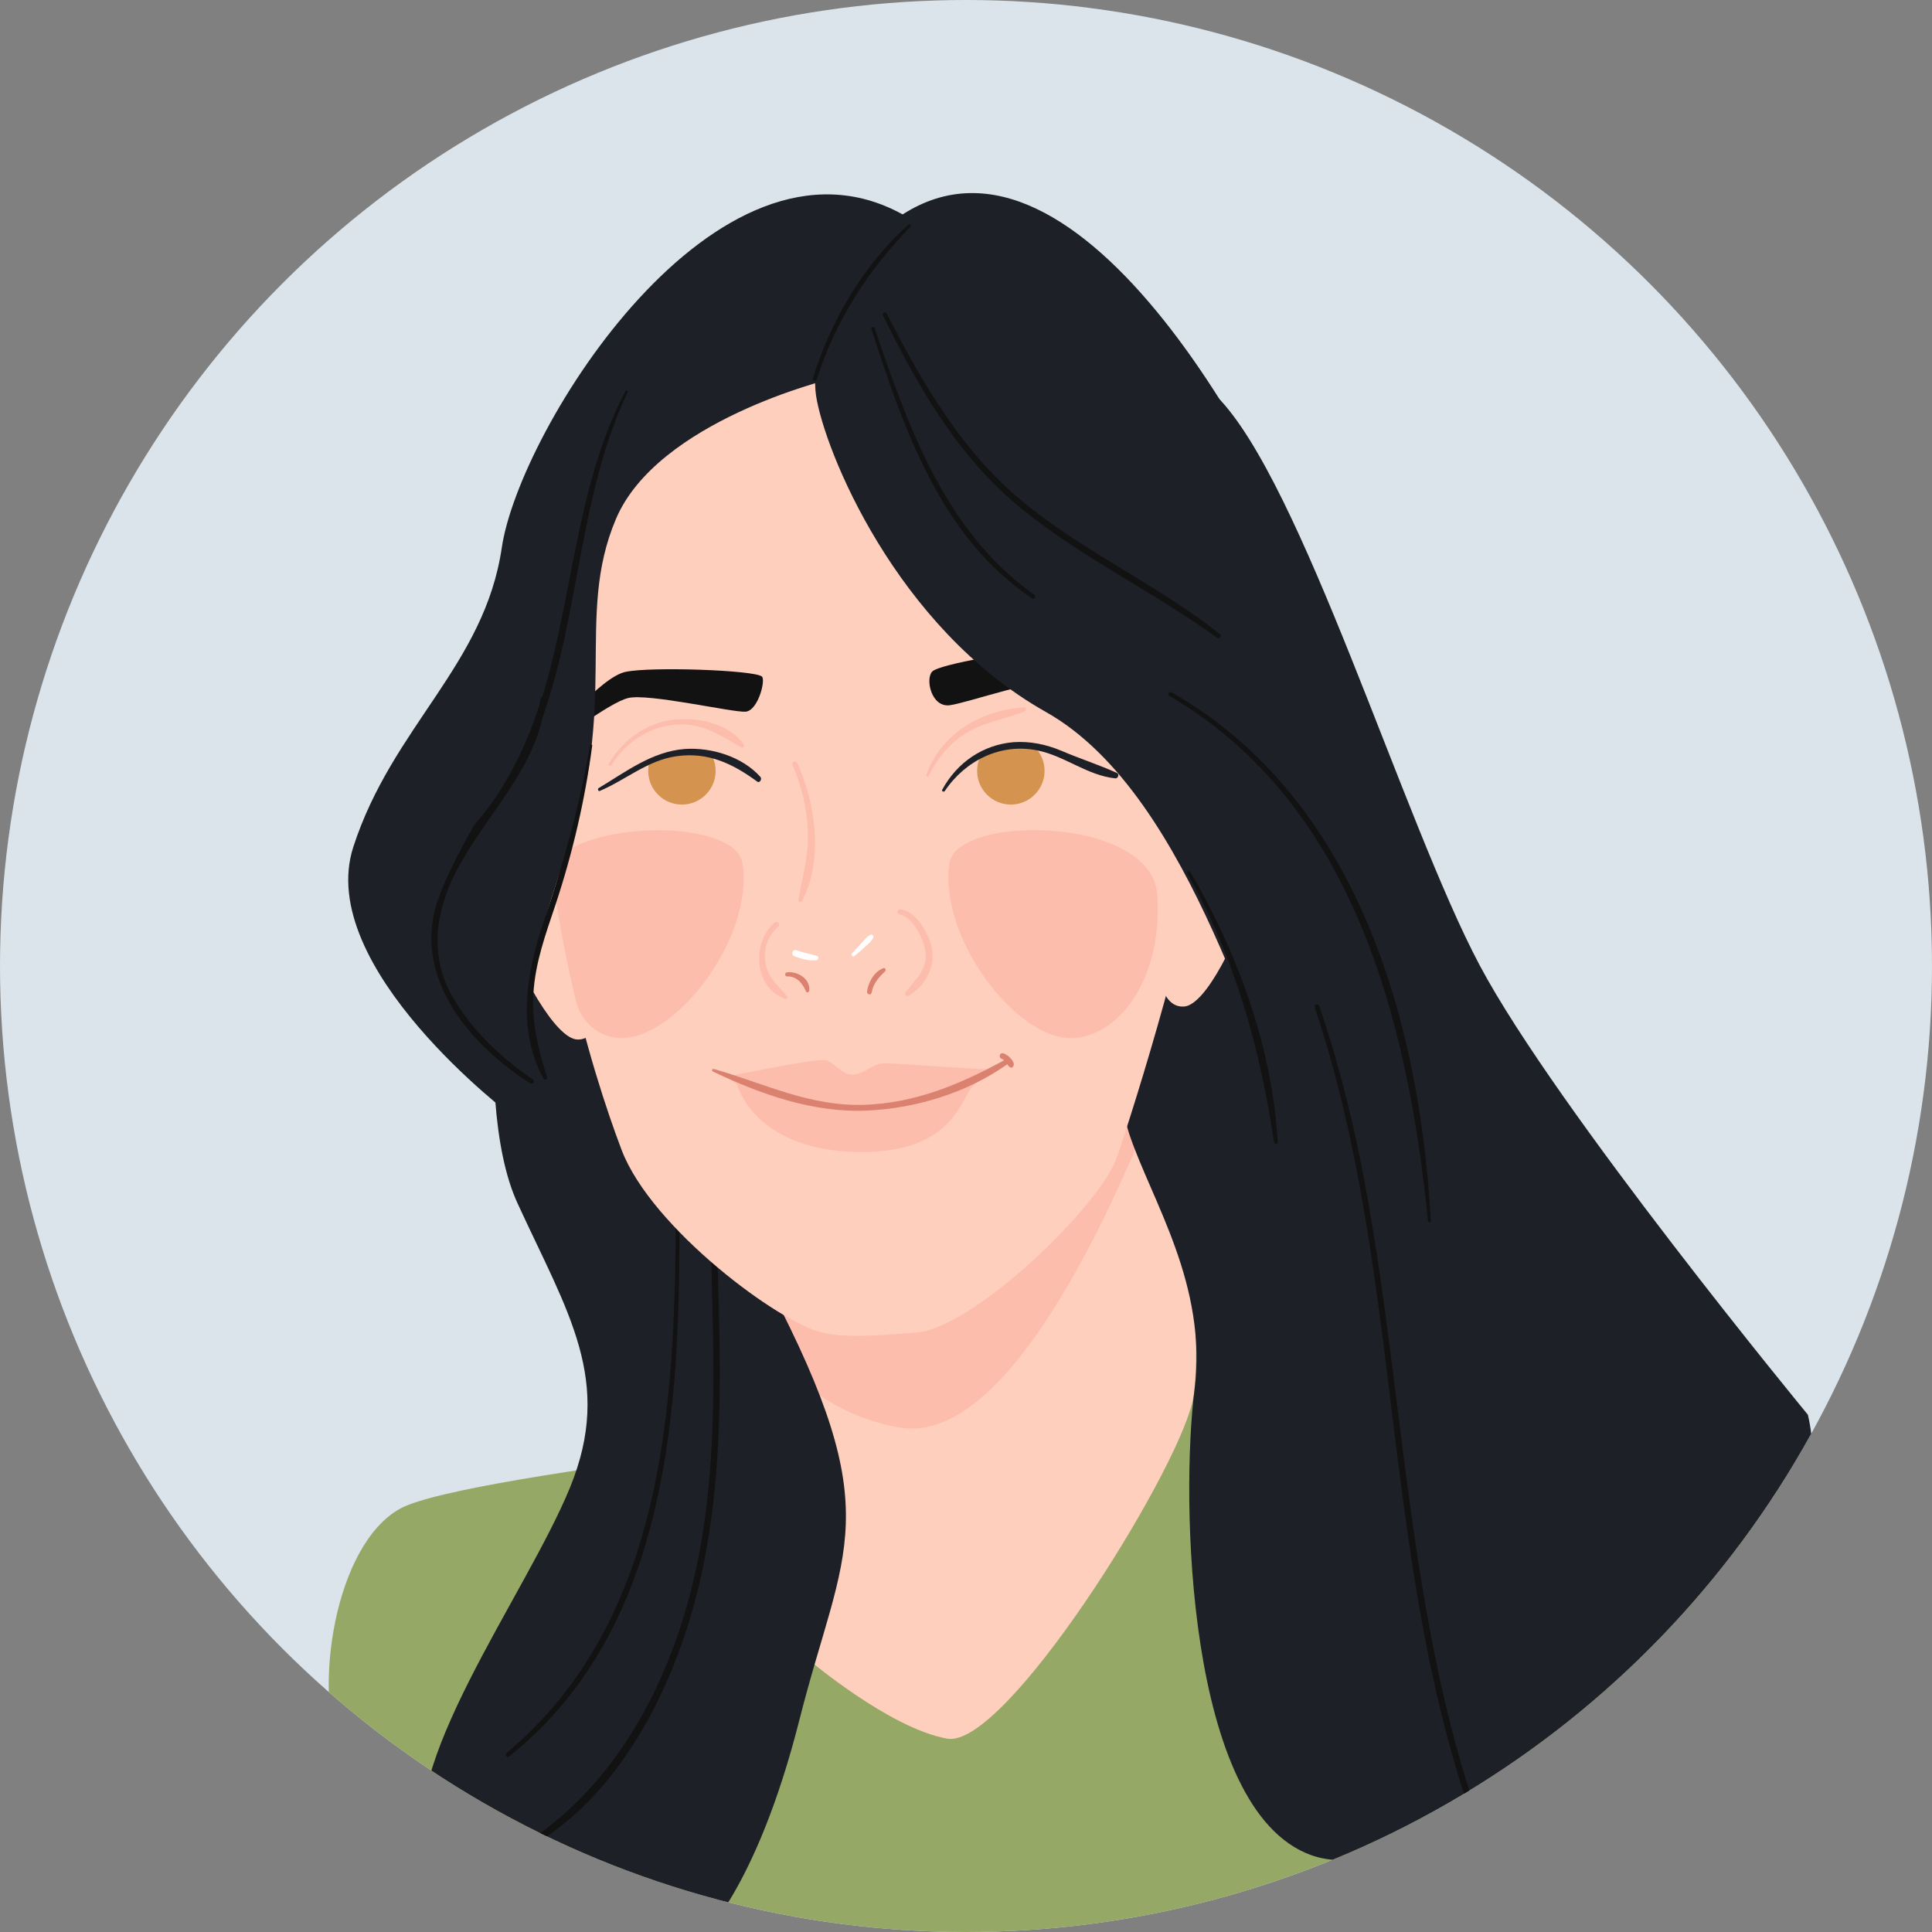
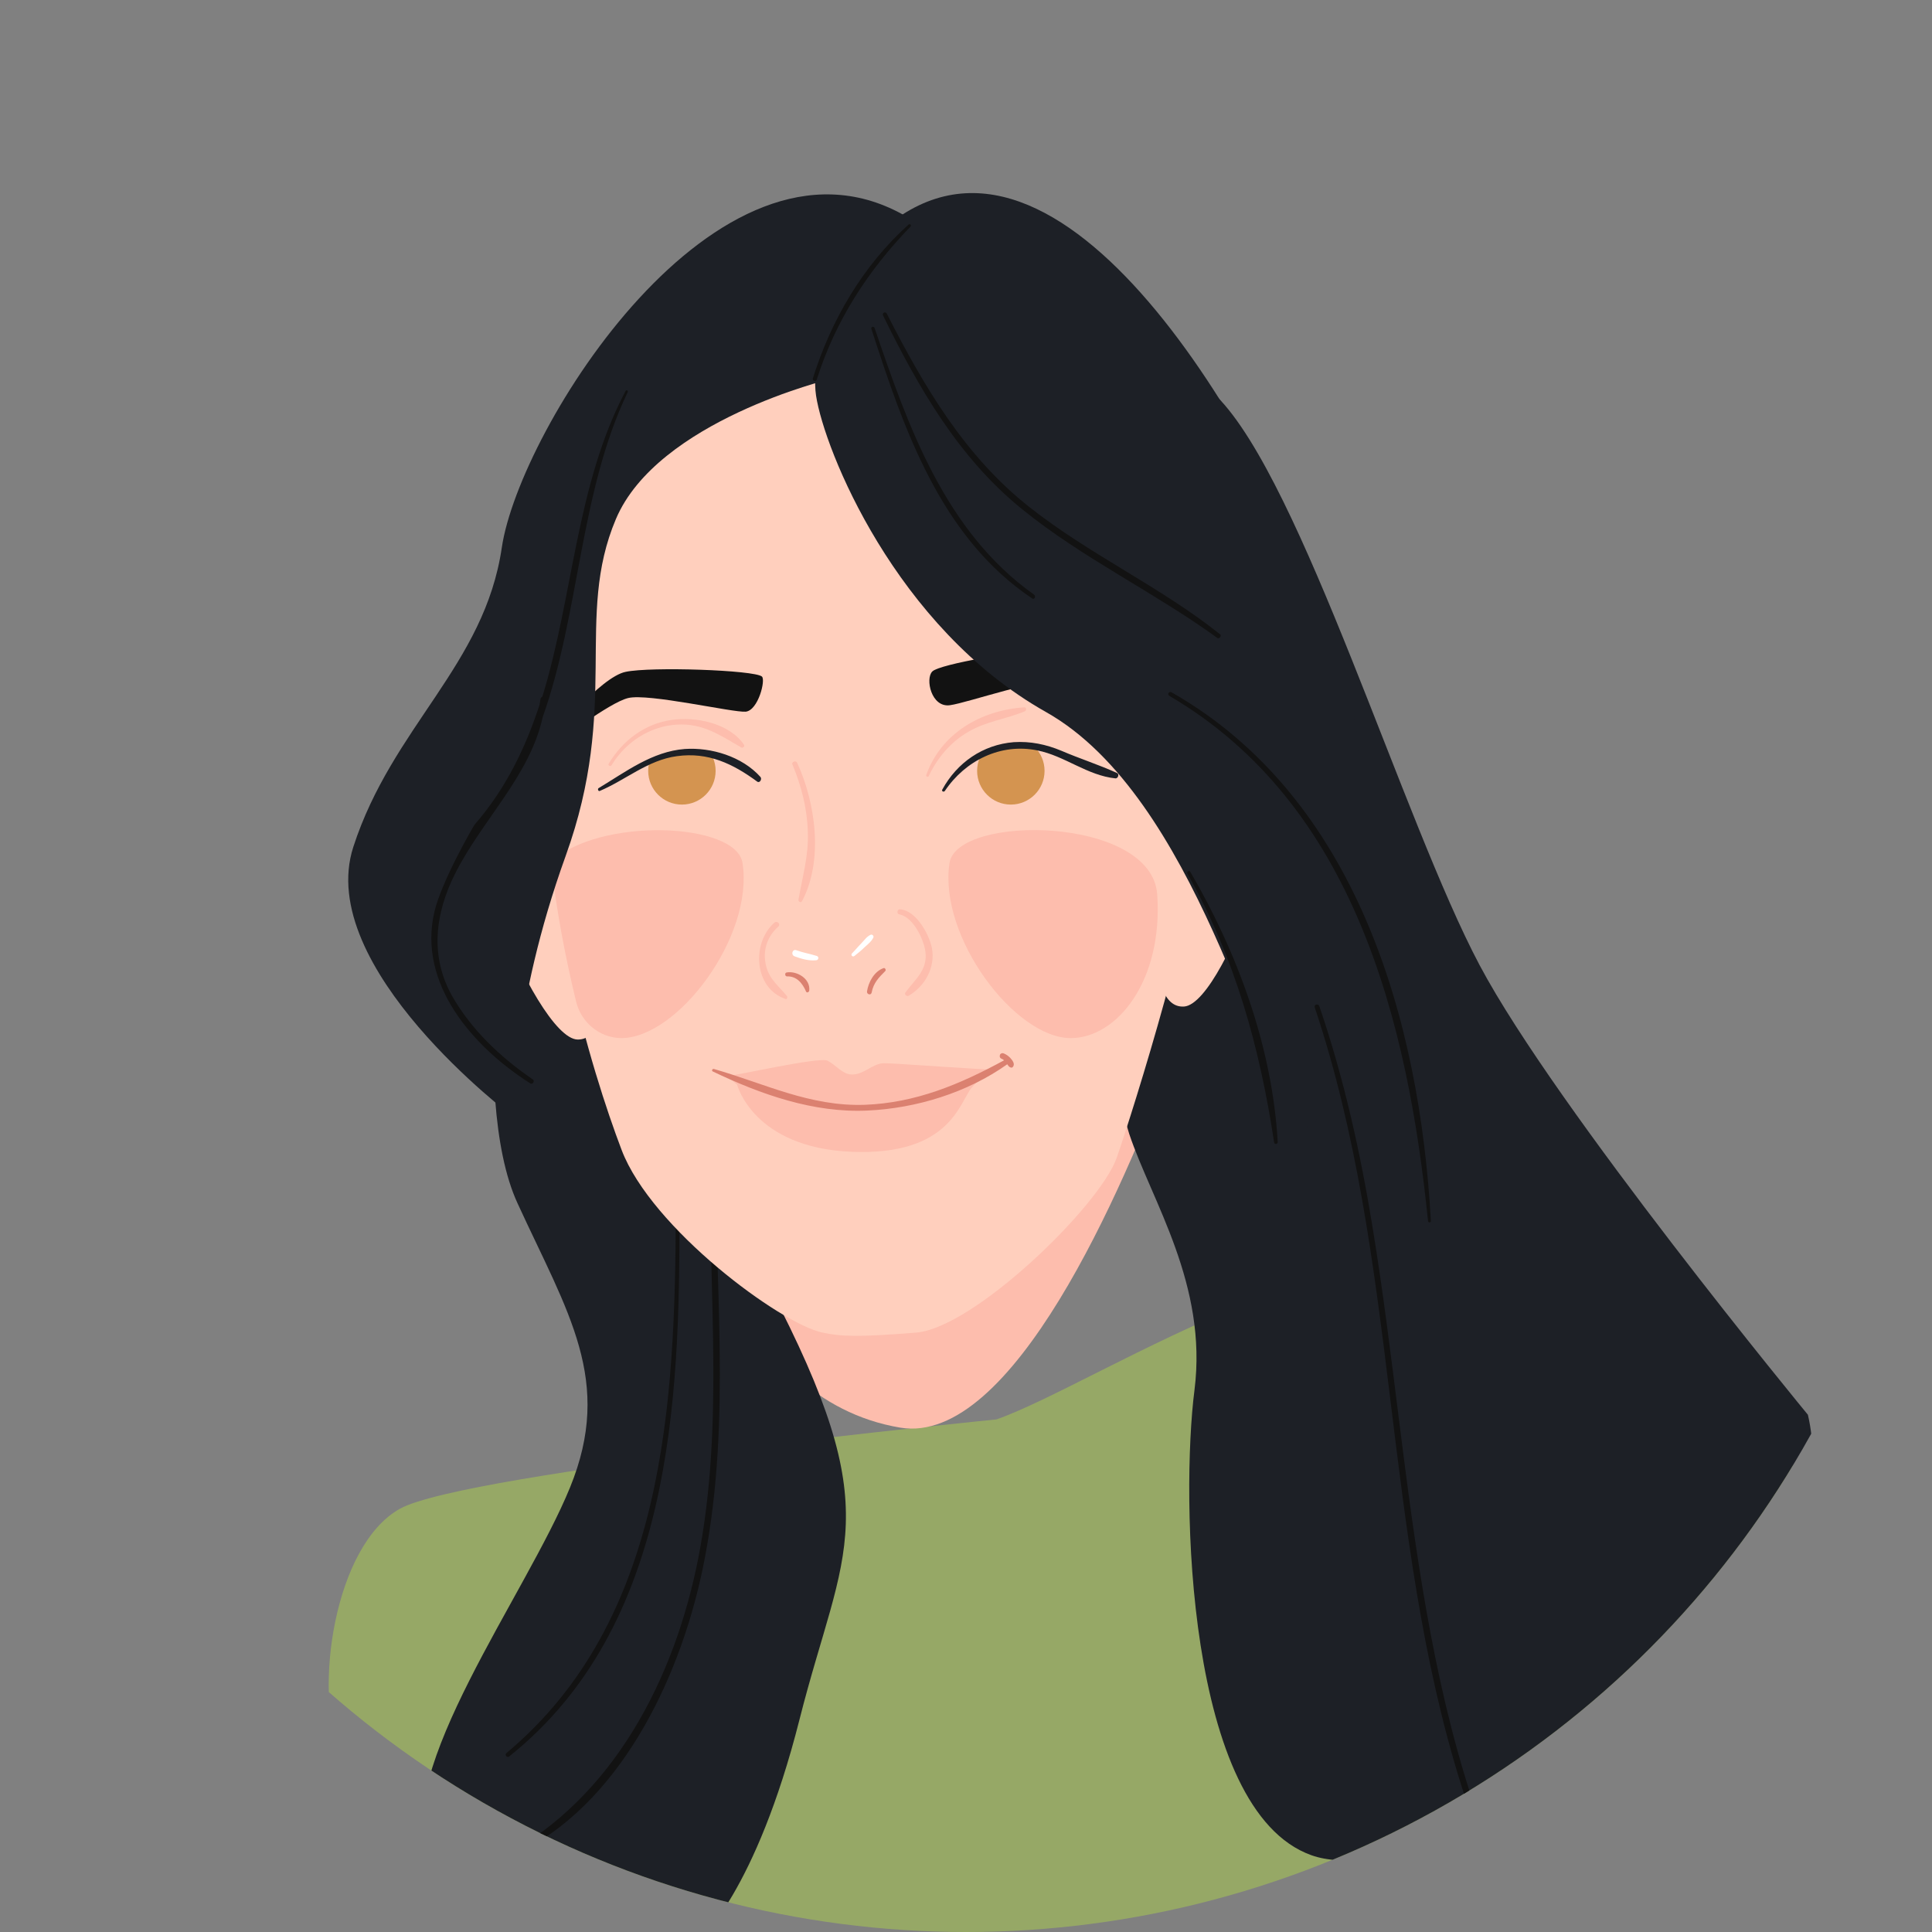
<svg xmlns="http://www.w3.org/2000/svg" xmlns:xlink="http://www.w3.org/1999/xlink" version="1.1" id="Layer_1" x="0px" y="0px" width="538.6px" height="538.6px" viewBox="0 0 538.6 538.6" style="enable-background:new 0 0 538.6 538.6;" xml:space="preserve">
  <rect x="0" y="0" width="538.6" height="538.6" fill="#808080" stroke="none" />
  <style type="text/css">
	.st0{fill:#DAE4EA;}
	.st1{clip-path:url(#SVGID_2_);}
	.st2{fill:#96A866;}
	.st3{fill:#FFCFBD;}
	.st4{fill:#FDBDAD;}
	.st5{fill:#1D2026;}
	.st6{fill:#121212;}
	.st7{fill:#D49450;}
	.st8{fill:#DB8170;}
	.st9{fill:#FFFFFF;}
</style>
  <g id="Layer_3">
-     <circle class="st0" cx="269.3" cy="269.3" r="269.3" />
-   </g>
+     </g>
  <g>
    <defs>
      <circle id="SVGID_1_" cx="269.3" cy="269.3" r="269.3" />
    </defs>
    <clipPath id="SVGID_2_">
      <use xlink:href="#SVGID_1_" style="overflow:visible;" />
    </clipPath>
    <g class="st1">
      <path class="st2" d="M277.8,395.7c29.3-10.3,106.9-63.7,150.1-38.1s78.4,56.4,78.4,56.4S405.2,567.1,301.9,555.4    S102,506.3,94.7,488.7s-1.5-57.9,16.8-68.1S277.8,395.7,277.8,395.7z" />
-       <path class="st3" d="M199.7,334.3l25.5,128.2c0,0,22.8,19.4,38.9,22.2s63.3-72.7,68.3-93.8c5-21.1-9.4-127.7-9.4-127.7    L199.7,334.3z" />
      <path class="st4" d="M326.8,294.7c-0.8-6.7-1.5-12.7-2.1-17.6l-123.9,62.7l4.4,22.3c7.8,14.4,21.9,31.9,45.8,35.9    C282.1,403.1,312.8,332.3,326.8,294.7z" />
      <path class="st5" d="M144.3,335.5c14,30.5,26.8,49.4,14.6,79.2c-12.2,29.9-49.4,79.2-39.6,103l75.6,23.2c0,0,15.8-13.4,28-61.6    s25-56.7-8.5-120.7s-32.9-121.9-32.9-121.9l-39-3C142.4,233.7,130.2,305,144.3,335.5z" />
      <path class="st6" d="M196.5,434.3c7.5-39.3,2.5-77.9,3-116.6c0-1-1.3-0.7-1.3,0.3c-1.2,36.5,3.5,72.4-2.3,109.4    c-5.4,34.7-21.2,68.5-49.9,86.8c-0.8,0.5-0.4,1.8,0.4,1.4C174,500.9,190.5,466.1,196.5,434.3z" />
      <path class="st6" d="M189.4,338.1c0-0.7-1-0.8-1-0.1c-0.2,53.2-3,113.8-47.2,150.7c-0.6,0.5,0.1,1.4,0.7,1    C187.1,453.7,189.6,391.1,189.4,338.1z" />
      <path class="st5" d="M321.7,265.3c0,0-13.2,32-6.9,50.8c6.3,18.8,21.9,42,18.2,71.4c-3.8,29.5-2.5,117.2,32.6,129.7    C400.6,529.7,519,458.9,504,394.4c0,0-70.2-85.2-91.5-125.3S363,134.3,339.2,110.5S331.7,235.8,321.7,265.3z" />
      <g>
        <path class="st3" d="M160,228.8c0,0-10.6-25.3-24.8-16.9c-14.2,8.4,13.9,77.6,25.8,77.9c12,0.2,5.2-35,5.2-35L160,228.8z" />
        <path class="st3" d="M328.1,219.6c0,0,9.4-25.8,23.9-18c14.6,7.7-10,78.2-21.9,79c-11.9,0.8-6.9-34.7-6.9-34.7L328.1,219.6z" />
      </g>
      <path class="st3" d="M230.7,87.2c22.1-1.7,63.6,3,81,39.6s24.4,78.8,23.5,101.5c-0.9,22.6-19.2,81-23.9,94.5    c-4.8,13.5-39.8,47.4-55.9,48.7c-16.1,1.3-21,1.1-26.1,0c-11.8-2.5-47.7-29.1-56-50.9c-8.3-21.8-24.4-74-20.5-120.6    C156.7,153.4,158.4,92.8,230.7,87.2z" />
      <circle class="st7" cx="190.1" cy="214.9" r="9.4" />
      <circle class="st7" cx="281.8" cy="214.9" r="9.4" />
      <path class="st6" d="M259.9,187.2c-2,2-0.3,10.1,4.9,9.4c5.2-0.7,25.5-8,33.5-7c8,1,16,10.8,17.8,8c1.7-2.8-16.4-16.4-23.7-16.4    S261.9,185.1,259.9,187.2z" />
      <path class="st6" d="M212.4,188.6c1.1,0.9-1,9.4-4.5,9.8c-3.5,0.3-27.2-5.2-32.8-3.8c-5.6,1.4-18.8,12.2-20.2,11.5    s12.6-17.4,19.5-18.8C181.4,185.8,210.3,186.8,212.4,188.6z" />
      <path class="st4" d="M264.7,240.6c2.1-13.7,56.3-13.1,57.9,8.7c1.7,24.1-11.2,40.1-24.1,40.1C282.9,289.4,261.6,261.1,264.7,240.6    z" />
      <path class="st4" d="M207,240.6c-1.7-11.4-40-12.9-53.4-0.3c1.5,13.7,4.1,26.9,7,38.9c1.4,5.8,6.5,10.1,12.5,10.2c0,0,0.1,0,0.1,0    C188.9,289.4,210.2,261.1,207,240.6z" />
      <path class="st5" d="M251.6,59.8c-12.6,8.1-26.4,35.4-24.1,50.5s22.2,64.6,64.1,88.2S350.6,300.3,362,313s27.4-83.9,10.8-133.5    S300.7,28.2,251.6,59.8z" />
      <path class="st5" d="M231.4,105.7c0,0-48.1,11.6-59.7,39c-11.6,27.4,1.2,51.8-14,93.9c-15.2,42.1-14.7,72.7-14.7,72.7    s-55.4-41.6-44.5-75.2s36.6-50.6,41.4-83.5c4.9-32.9,59.9-121.2,111.6-92.9S231.4,105.7,231.4,105.7z" />
      <path class="st4" d="M236.9,299.5c3.7,0.5,6.2-3.1,9.6-3.1s28.9,2,30.6,1.7c0,0-2.8,1.1-6.2,5.1s-5.9,19-33.4,17.9    s-32-18.7-32-18.7s-3.4-2.8-2.6-2.5c0.9,0.3,25.5-5.4,27.8-4.2S234.7,299.2,236.9,299.5z" />
      <path class="st3" d="M178.9,212.8c1.6-0.2,6.5-4.4,14.1-3s8.5,2.8,8.5,1.6s-7.4-12.9-13.9-9.9S178.9,212.8,178.9,212.8z" />
      <path class="st3" d="M270.6,212.1c0,0,6.5-3.9,11.8-3.9s10.6,2.1,10.6,1.2c0-0.9-9-9.2-15.2-6.9S270.6,212.1,270.6,212.1z" />
      <path class="st5" d="M212,216.6c-5.1-5.7-13.7-8.3-21.1-7.8c-9.1,0.7-16.5,6.4-24,10.9c-0.4,0.2-0.1,1,0.3,0.8    c7.3-3.1,13.4-8.6,21.5-9.7c8.7-1.2,15.6,2.1,22.4,7.1C211.8,218.4,212.5,217.2,212,216.6z" />
      <path class="st4" d="M207.4,207.6c-4.1-6-13.4-7.9-20.2-6.9c-7.5,1.1-13.6,5.7-17.5,12.2c-0.3,0.5,0.5,0.9,0.8,0.4    c3.9-6.4,10.7-10.9,18.3-11.3c7.2-0.4,12,3,17.9,6.4C207.1,208.6,207.7,208.1,207.4,207.6z" />
      <path class="st5" d="M311.4,215.5c-5-2.3-10.4-4-15.5-6.2c-4.3-1.8-8.7-2.7-13.3-2.4c-8.6,0.7-15.8,5.7-19.9,13.2    c-0.3,0.5,0.4,0.8,0.7,0.4c5.7-8.5,15.6-13.4,25.8-11.3c7.6,1.5,13.9,7,21.8,7.8C311.7,217,312.1,215.8,311.4,215.5z" />
      <path class="st4" d="M285.5,197.2c-12.1,0.8-23.2,7.3-27.3,18.9c-0.1,0.4,0.5,0.6,0.7,0.3c2.3-5,6.1-9.5,10.9-12.3    c5-3,10.6-3.6,15.9-5.8C286.2,198.1,286.2,197.1,285.5,197.2z" />
      <path class="st4" d="M222.2,212.6c-0.3-0.7-1.6-0.2-1.3,0.5c2.5,6,4.1,12.2,4.3,18.7c0.3,6.6-1.5,12.6-2.6,19    c-0.1,0.6,0.7,1,1,0.4C229.6,239.9,227.4,223.8,222.2,212.6z" />
      <path class="st4" d="M219.4,277.7c-2.3-2.8-4.9-4.7-5.8-8.3c-1.1-4.2,0.2-8.3,3.4-11.1c0.7-0.7-0.3-1.7-1.1-1.1    c-6.4,5.6-5.8,18.3,3.1,21.3C219.4,278.7,219.6,278,219.4,277.7z" />
      <path class="st8" d="M219.3,271.1c-0.6,0.1-0.5,1.1,0.1,1.1c2.7-0.1,4.3,1.9,5.3,4.2c0.2,0.5,0.8,0.2,0.9-0.2    C226,272.8,222.1,270.6,219.3,271.1z" />
      <path class="st8" d="M246.3,269.9c-2.6,0.9-4.2,3.9-4.6,6.5c-0.1,0.8,1.1,1.2,1.3,0.3c0.5-2.7,2-4.2,3.8-6    C247.1,270.4,246.7,269.7,246.3,269.9z" />
      <path class="st4" d="M259.8,264.3c-0.8-3.9-4.4-10.5-8.9-10.8c-0.8-0.1-1,1.3-0.2,1.4c3.9,0.7,6.9,7.1,7.3,10.5    c0.6,5.1-2.9,7.6-5.6,11.3c-0.4,0.5,0.4,1.2,0.9,0.9C257.9,274.9,260.8,269.7,259.8,264.3z" />
      <path class="st8" d="M281.8,295.1c-0.5-0.6-1.2-1.1-1.9-1.4c-0.4-0.2-0.9-0.1-1.1,0.3c-0.2,0.4-0.1,0.9,0.3,1.1    c0.3,0.1,0.6,0.3,0.8,0.5c-12.3,6.7-24.7,11.9-38.9,12.4c-15.2,0.5-27.8-5.9-42-10c-0.4-0.1-0.7,0.5-0.3,0.7    c13.4,6.4,28.1,11.6,43.1,10.9c13.6-0.6,27.9-5,39-12.9c0.3,0.4,0.5,0.8,1,0.9c0.3,0.1,0.4,0,0.6-0.2    C283,296.6,282.3,295.7,281.8,295.1z" />
-       <path class="st6" d="M154.9,252.1c4.8-14.5,8.2-29.2,10.2-44.3c0-0.3-0.6-0.4-0.6-0.1c-2.9,16.9-7.5,33.3-13,49.5    c-4.8,14.1-7.4,29.8,0,43.5c0.3,0.6,1.2,0.2,1-0.4c-2.4-7.7-4.3-15.1-3.8-23.3C149.2,268.3,152.2,260.2,154.9,252.1z" />
      <path class="st6" d="M253.3,62.6c-12.7,11.4-21.6,26.6-26.7,42.9c-0.2,0.7,0.9,1,1.1,0.3c5.2-16.4,14.2-30.3,26.1-42.6    C254.2,62.8,253.7,62.3,253.3,62.6z" />
      <path class="st6" d="M288.3,165.8c-24.8-17.6-35.1-46.8-44.5-74.4c-0.2-0.5-1-0.3-0.9,0.2c9,27.9,19.3,58.1,44.8,75.2    C288.3,167.3,288.9,166.3,288.3,165.8z" />
      <path class="st6" d="M340.1,176.8c-16.7-13.3-36.4-22.2-53.2-35.5c-18-14.2-29.4-33.7-39.7-53.9c-0.4-0.7-1.4-0.1-1,0.6    c9.9,20.2,21.1,39.7,38.8,54c16.9,13.7,36.8,23.1,54.3,35.8C339.9,178.3,340.7,177.2,340.1,176.8z" />
      <path class="st6" d="M326.6,193c-0.7-0.4-1.3,0.6-0.6,1c51.6,30.2,66.5,91.1,72.1,146.4c0,0.5,0.8,0.5,0.8,0    C395.8,284.8,378.4,222.5,326.6,193z" />
      <path class="st6" d="M331.8,243c-0.3-0.4-1,0-0.8,0.5c13.3,23.5,20.2,48.5,24.2,75c0.1,0.6,1,0.5,1-0.1    C354.7,291.9,345,265.6,331.8,243z" />
      <path class="st6" d="M151.3,199.9c10.3-29,10.3-62.7,23.7-90.6c0.2-0.4-0.4-0.7-0.6-0.3c-13.8,26.1-14.6,57.3-23.2,85.2    c-0.2,0.1-0.4,0.3-0.5,0.6c-0.1,0.6-0.2,1.1-0.3,1.7c-3.9,12-9.4,23.4-18.1,33.4c-0.3,0.4-9.2,15.7-11.2,24.3    c-4.7,20.1,10.8,37.7,26.7,47.8c0.7,0.5,1.4-0.7,0.7-1.1c-8.9-6.1-17.1-13.8-22.5-23.3c-6.2-11.1-4.7-23,0.9-34.1    C134.4,228.6,147.7,216.3,151.3,199.9z" />
      <path class="st6" d="M432.2,550.1c-37.6-62.8-38-137.4-49.5-207.6c-3.4-21-8-41.8-14.9-62c-0.3-0.8-1.5-0.5-1.3,0.3    c23.6,70.3,18.7,146.4,40.9,217c5.8,18.5,13.6,36.3,24,52.7C431.7,551,432.5,550.6,432.2,550.1z" />
      <path class="st9" d="M227.7,266.5c-1.9-0.6-3.8-0.9-5.7-1.6c-1.1-0.4-1.6,1.3-0.5,1.7c1.9,0.7,3.9,1.3,6,1.1    C228.2,267.7,228.4,266.7,227.7,266.5z" />
      <path class="st9" d="M242.7,260.6c-1.1,0.5-1.8,1.6-2.6,2.4c-0.9,0.9-1.7,1.9-2.6,2.8c-0.4,0.5,0.2,1.1,0.7,0.7    c1-0.8,2-1.6,2.9-2.5c0.9-0.8,1.9-1.6,2.4-2.7C243.6,260.9,243.2,260.4,242.7,260.6z" />
    </g>
  </g>
</svg>